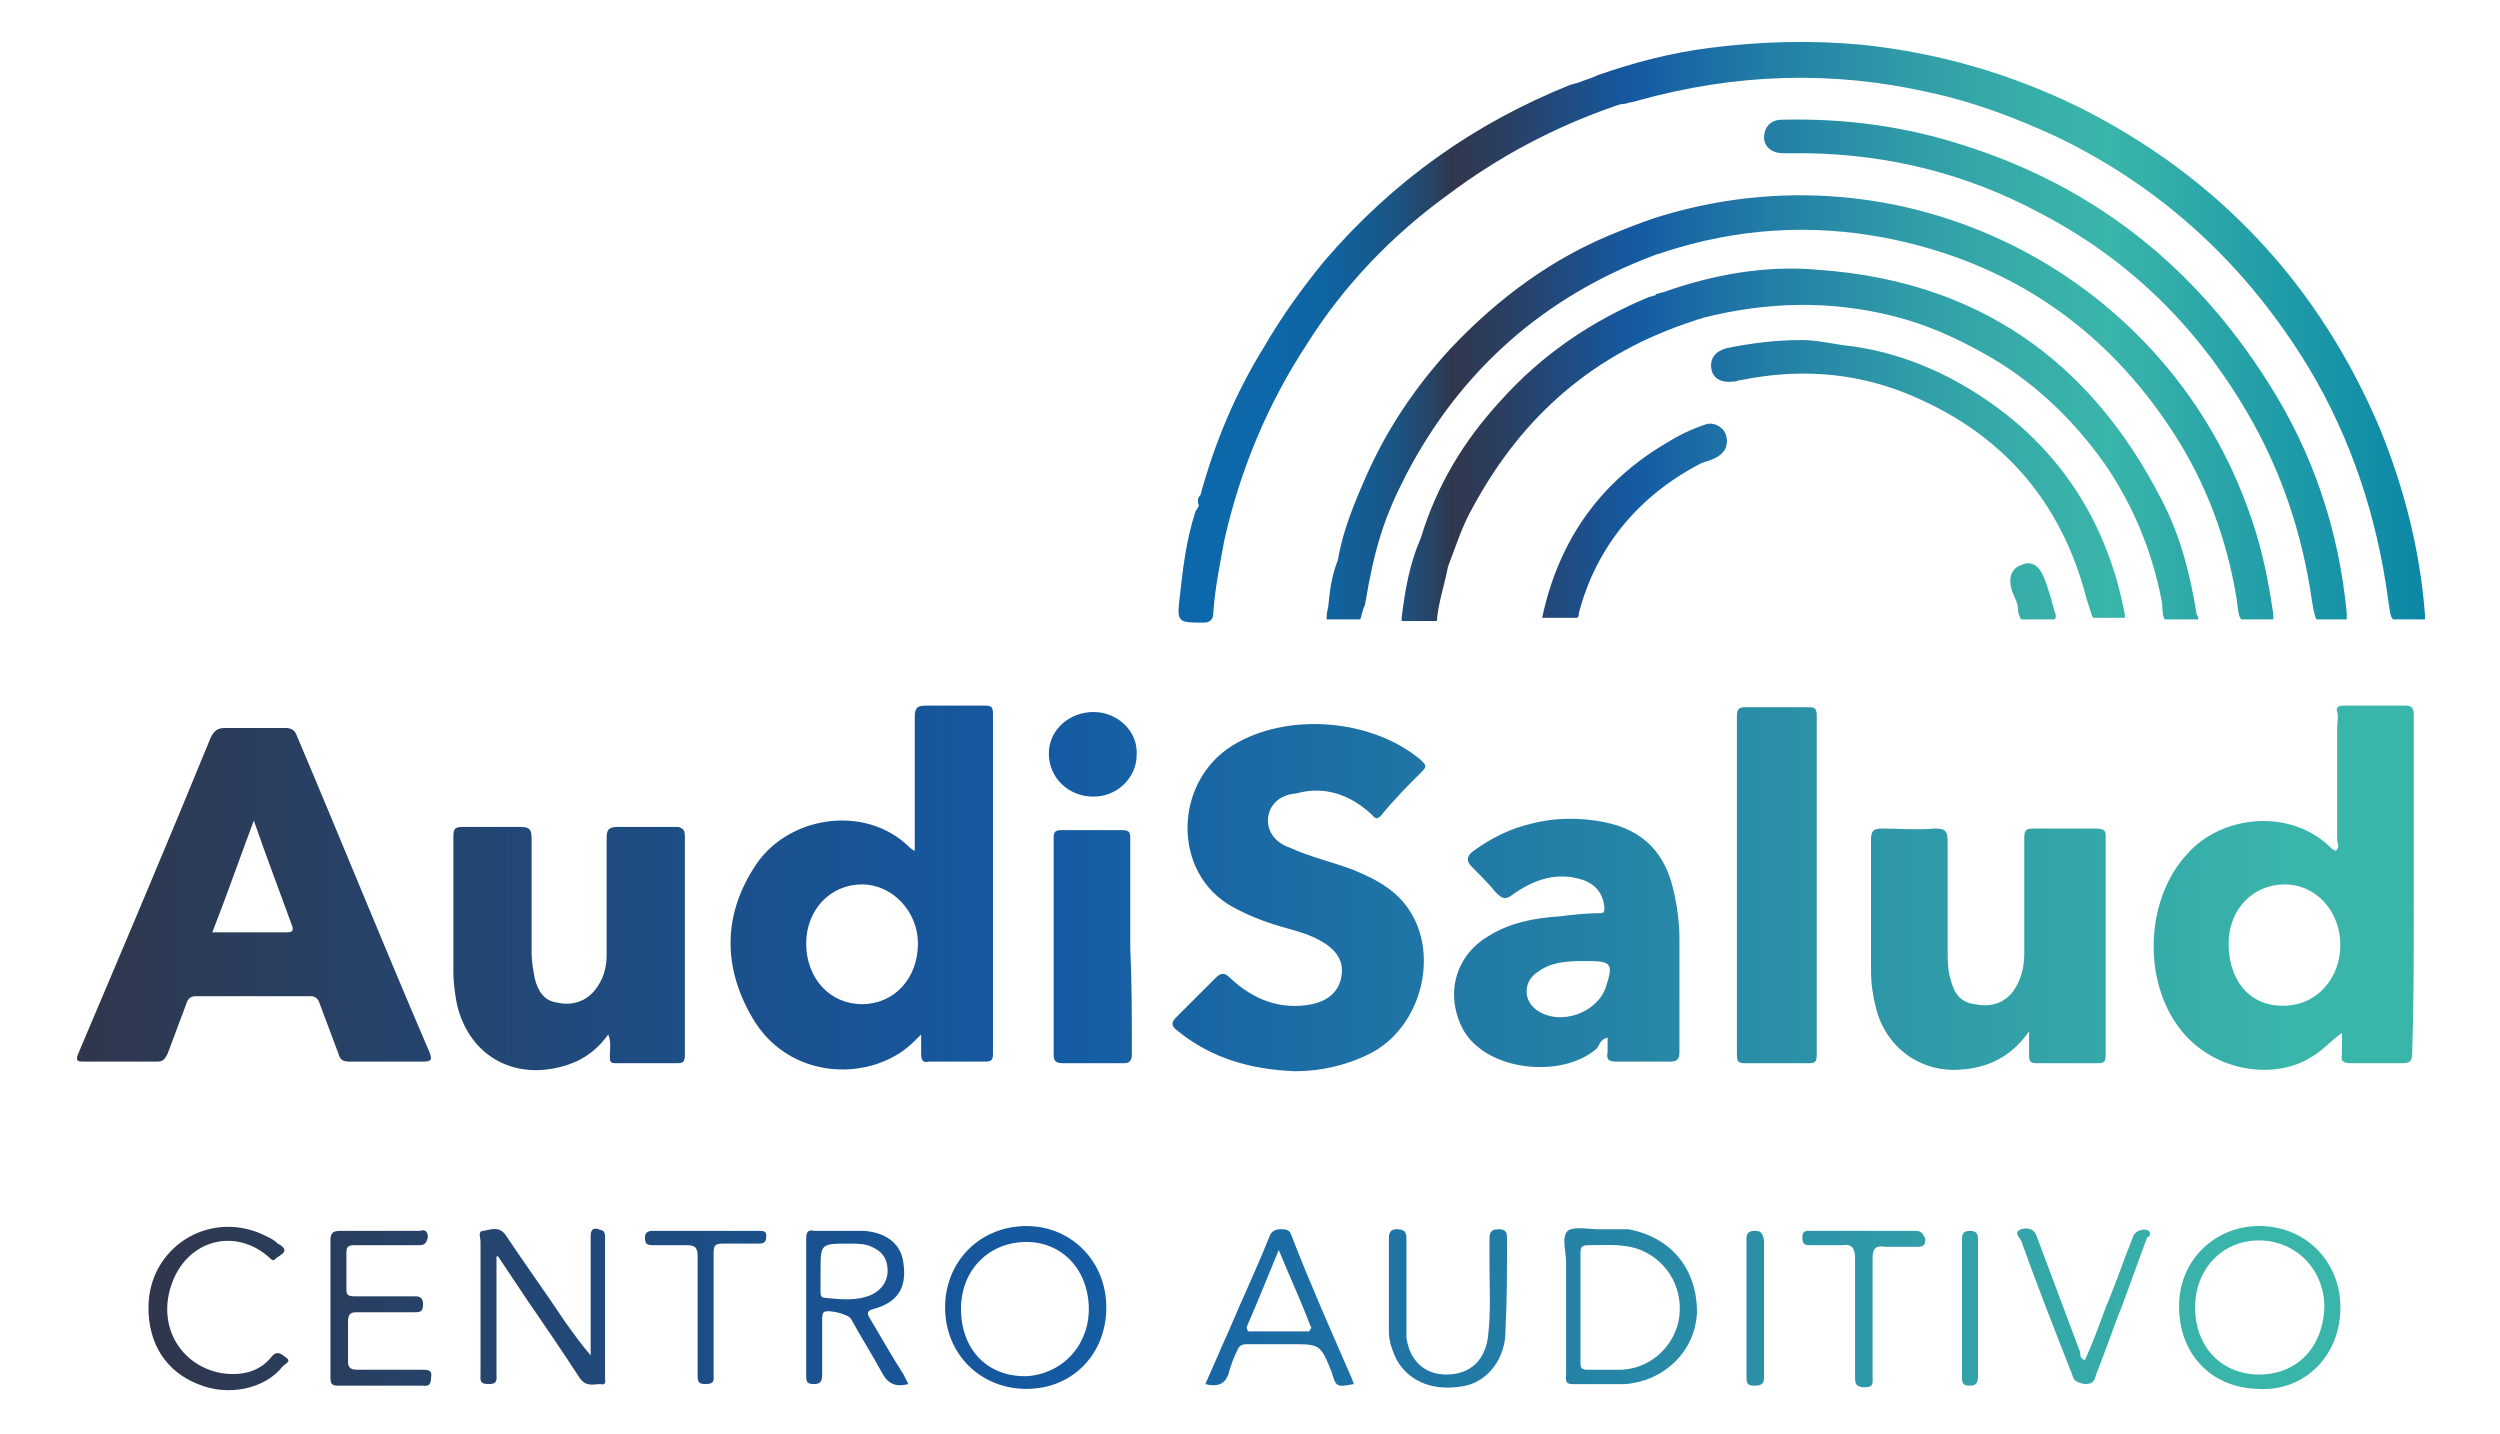
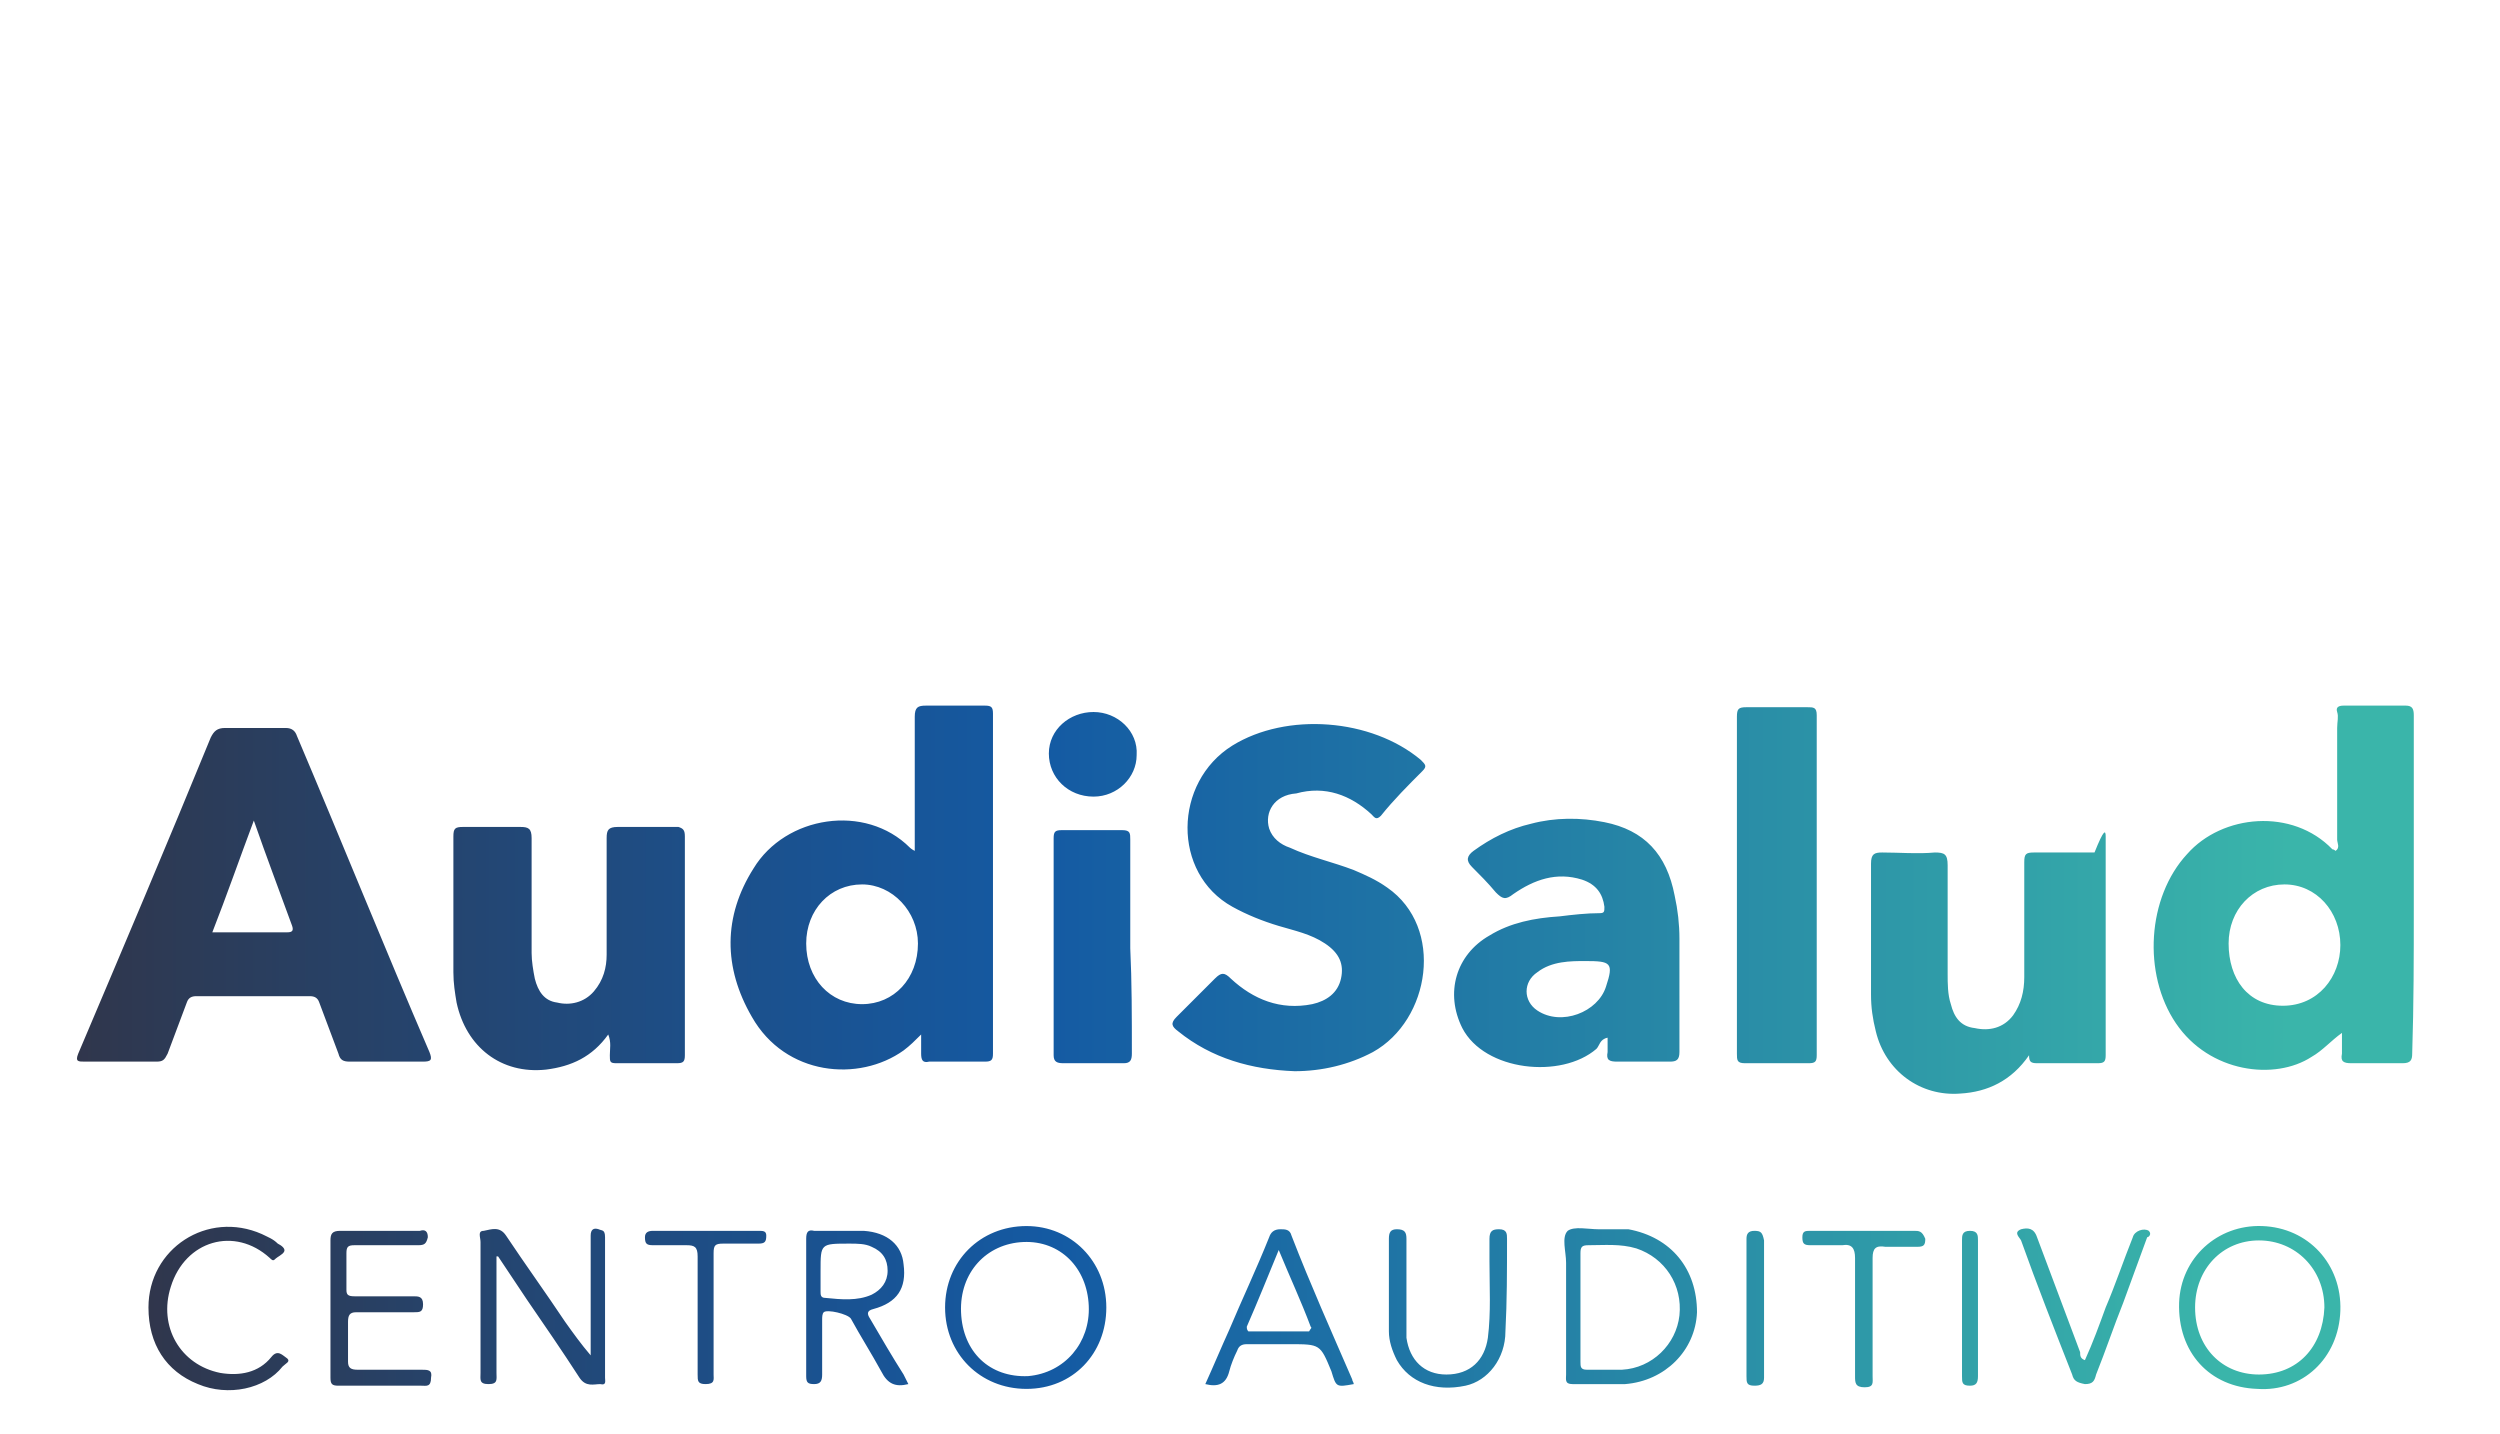
<svg xmlns="http://www.w3.org/2000/svg" version="1.1" id="Capa_1" x="0px" y="0px" viewBox="0 0 156.6 89.8" style="enable-background:new 0 0 156.6 89.8;" xml:space="preserve">
  <style type="text/css">
	.st0{fill:none;}
	.st1{fill:url(#SVGID_1_);}
	.st2{fill:url(#SVGID_00000079464591098859547470000005070620106553076375_);}
	.st3{fill:url(#SVGID_00000024683180586873222160000016514993101281225641_);}
</style>
  <g>
-     <rect x="-0.2" y="0" class="st0" width="157" height="89.8" />
    <g>
      <linearGradient id="SVGID_1_" gradientUnits="userSpaceOnUse" x1="4.824" y1="55.673" x2="151.202" y2="55.673">
        <stop offset="0" style="stop-color:#30364C" />
        <stop offset="4.711646e-02" style="stop-color:#2C3B57" />
        <stop offset="0.294" style="stop-color:#1B518E" />
        <stop offset="0.414" style="stop-color:#145AA3" />
        <stop offset="0.947" style="stop-color:#3AB5AA" />
      </linearGradient>
-       <path class="st1" d="M18.6,46.1c-0.1-0.3-0.3-0.5-0.7-0.5c-1.3,0-2.5,0-3.8,0c-0.5,0-0.7,0.2-0.9,0.6C10.5,52.8,7.7,59.4,4.9,66    c-0.2,0.5,0,0.5,0.4,0.5c1.5,0,3,0,4.5,0c0.4,0,0.5-0.1,0.7-0.5c0.4-1.1,0.8-2.1,1.2-3.2c0.1-0.3,0.3-0.4,0.6-0.4    c2.4,0,4.7,0,7.1,0c0.3,0,0.5,0.1,0.6,0.4c0.4,1.1,0.8,2.1,1.2,3.2c0.1,0.4,0.3,0.5,0.7,0.5c0.8,0,1.5,0,2.3,0c0.8,0,1.5,0,2.3,0    c0.5,0,0.6-0.1,0.4-0.6C24.1,59.4,21.4,52.7,18.6,46.1z M18,58.4c-1.5,0-3.1,0-4.7,0c0.9-2.3,1.7-4.6,2.6-7    c0.8,2.3,1.6,4.4,2.4,6.6C18.4,58.3,18.3,58.4,18,58.4z M62.2,44.7c0-0.4-0.1-0.5-0.5-0.5c-1.2,0-2.5,0-3.7,0    c-0.5,0-0.7,0.1-0.7,0.7c0,2.8,0,5.5,0,8.4c-0.2-0.1-0.3-0.2-0.3-0.2c-2.8-2.8-7.8-2-9.8,1.3c-1.9,3-1.9,6.2-0.1,9.3    c2.1,3.7,6.7,4.1,9.5,2.1c0.4-0.3,0.7-0.6,1.1-1c0,0.5,0,0.8,0,1.2c0,0.4,0.1,0.6,0.5,0.5c1.2,0,2.3,0,3.5,0    c0.4,0,0.5-0.1,0.5-0.5C62.2,58.9,62.2,51.8,62.2,44.7z M54,62.9c-2,0-3.5-1.6-3.5-3.8c0-2.1,1.5-3.7,3.5-3.7    c1.9,0,3.5,1.7,3.5,3.7C57.5,61.3,56,62.9,54,62.9z M151.2,56.9c0-4,0-8,0-12.1c0-0.4-0.1-0.6-0.5-0.6c-1.3,0-2.6,0-3.9,0    c-0.3,0-0.5,0.1-0.4,0.4c0.1,0.3,0,0.6,0,1c0,2.3,0,4.6,0,7c0,0.2,0.2,0.5-0.1,0.7c0,0-0.1-0.1-0.2-0.1c-2.5-2.6-6.9-2.2-9.1,0.3    c-2.5,2.7-2.8,7.5-0.7,10.6c2.1,3.1,6.2,3.6,8.5,2.1c0.7-0.4,1.2-1,1.9-1.5c0,0.5,0,0.9,0,1.3c-0.1,0.5,0.1,0.6,0.6,0.6    c1.1,0,2.1,0,3.2,0c0.5,0,0.6-0.2,0.6-0.6C151.2,62.9,151.2,59.9,151.2,56.9z M143,63c-2.2,0-3.4-1.7-3.4-3.9    c0-2.1,1.5-3.7,3.5-3.7c2,0,3.5,1.7,3.5,3.8C146.6,61.2,145.2,63,143,63z M79.5,51.9c0.2,0.6,0.7,1,1.3,1.2c1.3,0.6,2.7,0.9,4,1.4    c0.7,0.3,1.4,0.6,2.1,1.1c3.6,2.5,2.7,8.3-0.9,10.3c-1.5,0.8-3.2,1.2-4.9,1.2c-2.7-0.1-5.2-0.8-7.3-2.5c-0.4-0.3-0.5-0.5-0.1-0.9    c0.8-0.8,1.6-1.6,2.4-2.4c0.4-0.4,0.6-0.4,1,0c1.4,1.3,3.1,2,5.1,1.6c0.9-0.2,1.6-0.7,1.8-1.6c0.2-0.9-0.1-1.6-1-2.2    c-0.9-0.6-1.9-0.8-2.9-1.1c-1-0.3-2-0.7-2.9-1.2c-3.8-2.1-3.7-7.8,0-10.1c3.4-2.1,8.7-1.7,11.8,0.9c0.3,0.3,0.4,0.4,0.1,0.7    c-0.9,0.9-1.8,1.8-2.6,2.8c-0.3,0.3-0.4,0.1-0.6-0.1c-1.3-1.2-2.9-1.8-4.7-1.3C79.8,49.8,79.2,50.9,79.5,51.9z M42.9,52.4    c0,4.6,0,9.1,0,13.7c0,0.4-0.1,0.5-0.5,0.5c-1.3,0-2.5,0-3.8,0c-0.4,0-0.4-0.1-0.4-0.5c0-0.4,0.1-0.8-0.1-1.3    c-1,1.4-2.3,2-3.9,2.2c-2.8,0.3-5-1.4-5.6-4.2c-0.1-0.6-0.2-1.2-0.2-1.9c0-2.8,0-5.7,0-8.5c0-0.5,0.1-0.6,0.6-0.6    c1.2,0,2.4,0,3.6,0c0.5,0,0.7,0.1,0.7,0.7c0,2.4,0,4.8,0,7.2c0,0.5,0.1,1.1,0.2,1.6c0.2,0.8,0.6,1.4,1.4,1.5    c0.8,0.2,1.7,0,2.3-0.7c0.6-0.7,0.8-1.5,0.8-2.3c0-2.4,0-4.9,0-7.3c0-0.5,0.1-0.7,0.7-0.7c1.2,0,2.5,0,3.8,0    C42.8,51.9,42.9,52,42.9,52.4z M131.9,52.4c0,4.6,0,9.1,0,13.7c0,0.4-0.1,0.5-0.5,0.5c-1.2,0-2.5,0-3.8,0c-0.4,0-0.5-0.1-0.5-0.5    c0-0.4,0-0.8,0-1.5c-1.1,1.6-2.6,2.3-4.3,2.4c-2.5,0.2-4.7-1.4-5.3-3.9c-0.2-0.8-0.3-1.5-0.3-2.3c0-2.7,0-5.4,0-8.2    c0-0.6,0.2-0.7,0.7-0.7c1.1,0,2.2,0.1,3.3,0c0.6,0,0.8,0.1,0.8,0.8c0,2.3,0,4.5,0,6.8c0,0.6,0,1.3,0.2,1.9    c0.2,0.8,0.6,1.4,1.5,1.5c0.9,0.2,1.8,0,2.4-0.8c0.5-0.7,0.7-1.5,0.7-2.4c0-2.4,0-4.8,0-7.2c0-0.5,0.1-0.6,0.6-0.6    c1.2,0,2.5,0,3.8,0C131.8,51.9,131.9,52,131.9,52.4z M105.2,58.8c0-0.9-0.1-1.8-0.3-2.7c-0.5-2.6-1.9-4.1-4.4-4.6    c-1.5-0.3-3.1-0.3-4.6,0.1c-1.3,0.3-2.5,0.9-3.6,1.7c-0.4,0.3-0.5,0.6-0.1,1c0.5,0.5,1,1,1.5,1.6c0.4,0.4,0.6,0.5,1.1,0.1    c1.3-0.9,2.7-1.4,4.3-0.9c0.9,0.3,1.3,0.9,1.4,1.7c0,0.3,0,0.4-0.3,0.4c-0.8,0-1.7,0.1-2.5,0.2c-1.6,0.1-3.1,0.4-4.4,1.2    c-2.1,1.2-2.8,3.6-1.7,5.8c1.4,2.7,6.2,3.2,8.4,1.3c0.2-0.2,0.2-0.6,0.7-0.7c0,0.3,0,0.6,0,0.9c-0.1,0.5,0.1,0.6,0.6,0.6    c1.1,0,2.2,0,3.3,0c0.4,0,0.6-0.1,0.6-0.6C105.2,63.6,105.2,61.2,105.2,58.8z M100.6,61.8c-0.5,1.6-2.8,2.5-4.3,1.5    c-0.9-0.6-0.9-1.8,0-2.4c0.9-0.7,2.1-0.7,3-0.7C100.9,60.2,101.1,60.3,100.6,61.8z M113.8,44.8c0,7.1,0,14.2,0,21.3    c0,0.4-0.1,0.5-0.5,0.5c-1.3,0-2.6,0-4,0c-0.5,0-0.5-0.2-0.5-0.6c0-3.5,0-7.1,0-10.6c0-3.5,0-7,0-10.5c0-0.5,0.1-0.6,0.6-0.6    c1.3,0,2.5,0,3.8,0C113.6,44.3,113.8,44.3,113.8,44.8z M70.9,66c0,0.4-0.1,0.6-0.5,0.6c-1.2,0-2.5,0-3.8,0c-0.4,0-0.6-0.1-0.6-0.5    c0-4.5,0-9.1,0-13.6c0-0.4,0.1-0.5,0.5-0.5c1.3,0,2.5,0,3.8,0c0.5,0,0.5,0.2,0.5,0.6c0,2.3,0,4.5,0,6.8    C70.9,61.5,70.9,63.7,70.9,66z M68.5,49.9c-1.6,0-2.8-1.2-2.8-2.7c0-1.5,1.3-2.6,2.8-2.6c1.5,0,2.8,1.2,2.7,2.7    C71.2,48.7,70,49.9,68.5,49.9z" />
+       <path class="st1" d="M18.6,46.1c-0.1-0.3-0.3-0.5-0.7-0.5c-1.3,0-2.5,0-3.8,0c-0.5,0-0.7,0.2-0.9,0.6C10.5,52.8,7.7,59.4,4.9,66    c-0.2,0.5,0,0.5,0.4,0.5c1.5,0,3,0,4.5,0c0.4,0,0.5-0.1,0.7-0.5c0.4-1.1,0.8-2.1,1.2-3.2c0.1-0.3,0.3-0.4,0.6-0.4    c2.4,0,4.7,0,7.1,0c0.3,0,0.5,0.1,0.6,0.4c0.4,1.1,0.8,2.1,1.2,3.2c0.1,0.4,0.3,0.5,0.7,0.5c0.8,0,1.5,0,2.3,0c0.8,0,1.5,0,2.3,0    c0.5,0,0.6-0.1,0.4-0.6C24.1,59.4,21.4,52.7,18.6,46.1z M18,58.4c-1.5,0-3.1,0-4.7,0c0.9-2.3,1.7-4.6,2.6-7    c0.8,2.3,1.6,4.4,2.4,6.6C18.4,58.3,18.3,58.4,18,58.4z M62.2,44.7c0-0.4-0.1-0.5-0.5-0.5c-1.2,0-2.5,0-3.7,0    c-0.5,0-0.7,0.1-0.7,0.7c0,2.8,0,5.5,0,8.4c-0.2-0.1-0.3-0.2-0.3-0.2c-2.8-2.8-7.8-2-9.8,1.3c-1.9,3-1.9,6.2-0.1,9.3    c2.1,3.7,6.7,4.1,9.5,2.1c0.4-0.3,0.7-0.6,1.1-1c0,0.5,0,0.8,0,1.2c0,0.4,0.1,0.6,0.5,0.5c1.2,0,2.3,0,3.5,0    c0.4,0,0.5-0.1,0.5-0.5C62.2,58.9,62.2,51.8,62.2,44.7z M54,62.9c-2,0-3.5-1.6-3.5-3.8c0-2.1,1.5-3.7,3.5-3.7    c1.9,0,3.5,1.7,3.5,3.7C57.5,61.3,56,62.9,54,62.9z M151.2,56.9c0-4,0-8,0-12.1c0-0.4-0.1-0.6-0.5-0.6c-1.3,0-2.6,0-3.9,0    c-0.3,0-0.5,0.1-0.4,0.4c0.1,0.3,0,0.6,0,1c0,2.3,0,4.6,0,7c0,0.2,0.2,0.5-0.1,0.7c0,0-0.1-0.1-0.2-0.1c-2.5-2.6-6.9-2.2-9.1,0.3    c-2.5,2.7-2.8,7.5-0.7,10.6c2.1,3.1,6.2,3.6,8.5,2.1c0.7-0.4,1.2-1,1.9-1.5c0,0.5,0,0.9,0,1.3c-0.1,0.5,0.1,0.6,0.6,0.6    c1.1,0,2.1,0,3.2,0c0.5,0,0.6-0.2,0.6-0.6C151.2,62.9,151.2,59.9,151.2,56.9z M143,63c-2.2,0-3.4-1.7-3.4-3.9    c0-2.1,1.5-3.7,3.5-3.7c2,0,3.5,1.7,3.5,3.8C146.6,61.2,145.2,63,143,63z M79.5,51.9c0.2,0.6,0.7,1,1.3,1.2c1.3,0.6,2.7,0.9,4,1.4    c0.7,0.3,1.4,0.6,2.1,1.1c3.6,2.5,2.7,8.3-0.9,10.3c-1.5,0.8-3.2,1.2-4.9,1.2c-2.7-0.1-5.2-0.8-7.3-2.5c-0.4-0.3-0.5-0.5-0.1-0.9    c0.8-0.8,1.6-1.6,2.4-2.4c0.4-0.4,0.6-0.4,1,0c1.4,1.3,3.1,2,5.1,1.6c0.9-0.2,1.6-0.7,1.8-1.6c0.2-0.9-0.1-1.6-1-2.2    c-0.9-0.6-1.9-0.8-2.9-1.1c-1-0.3-2-0.7-2.9-1.2c-3.8-2.1-3.7-7.8,0-10.1c3.4-2.1,8.7-1.7,11.8,0.9c0.3,0.3,0.4,0.4,0.1,0.7    c-0.9,0.9-1.8,1.8-2.6,2.8c-0.3,0.3-0.4,0.1-0.6-0.1c-1.3-1.2-2.9-1.8-4.7-1.3C79.8,49.8,79.2,50.9,79.5,51.9z M42.9,52.4    c0,4.6,0,9.1,0,13.7c0,0.4-0.1,0.5-0.5,0.5c-1.3,0-2.5,0-3.8,0c-0.4,0-0.4-0.1-0.4-0.5c0-0.4,0.1-0.8-0.1-1.3    c-1,1.4-2.3,2-3.9,2.2c-2.8,0.3-5-1.4-5.6-4.2c-0.1-0.6-0.2-1.2-0.2-1.9c0-2.8,0-5.7,0-8.5c0-0.5,0.1-0.6,0.6-0.6    c1.2,0,2.4,0,3.6,0c0.5,0,0.7,0.1,0.7,0.7c0,2.4,0,4.8,0,7.2c0,0.5,0.1,1.1,0.2,1.6c0.2,0.8,0.6,1.4,1.4,1.5    c0.8,0.2,1.7,0,2.3-0.7c0.6-0.7,0.8-1.5,0.8-2.3c0-2.4,0-4.9,0-7.3c0-0.5,0.1-0.7,0.7-0.7c1.2,0,2.5,0,3.8,0    C42.8,51.9,42.9,52,42.9,52.4z M131.9,52.4c0,4.6,0,9.1,0,13.7c0,0.4-0.1,0.5-0.5,0.5c-1.2,0-2.5,0-3.8,0c-0.4,0-0.5-0.1-0.5-0.5    c-1.1,1.6-2.6,2.3-4.3,2.4c-2.5,0.2-4.7-1.4-5.3-3.9c-0.2-0.8-0.3-1.5-0.3-2.3c0-2.7,0-5.4,0-8.2    c0-0.6,0.2-0.7,0.7-0.7c1.1,0,2.2,0.1,3.3,0c0.6,0,0.8,0.1,0.8,0.8c0,2.3,0,4.5,0,6.8c0,0.6,0,1.3,0.2,1.9    c0.2,0.8,0.6,1.4,1.5,1.5c0.9,0.2,1.8,0,2.4-0.8c0.5-0.7,0.7-1.5,0.7-2.4c0-2.4,0-4.8,0-7.2c0-0.5,0.1-0.6,0.6-0.6    c1.2,0,2.5,0,3.8,0C131.8,51.9,131.9,52,131.9,52.4z M105.2,58.8c0-0.9-0.1-1.8-0.3-2.7c-0.5-2.6-1.9-4.1-4.4-4.6    c-1.5-0.3-3.1-0.3-4.6,0.1c-1.3,0.3-2.5,0.9-3.6,1.7c-0.4,0.3-0.5,0.6-0.1,1c0.5,0.5,1,1,1.5,1.6c0.4,0.4,0.6,0.5,1.1,0.1    c1.3-0.9,2.7-1.4,4.3-0.9c0.9,0.3,1.3,0.9,1.4,1.7c0,0.3,0,0.4-0.3,0.4c-0.8,0-1.7,0.1-2.5,0.2c-1.6,0.1-3.1,0.4-4.4,1.2    c-2.1,1.2-2.8,3.6-1.7,5.8c1.4,2.7,6.2,3.2,8.4,1.3c0.2-0.2,0.2-0.6,0.7-0.7c0,0.3,0,0.6,0,0.9c-0.1,0.5,0.1,0.6,0.6,0.6    c1.1,0,2.2,0,3.3,0c0.4,0,0.6-0.1,0.6-0.6C105.2,63.6,105.2,61.2,105.2,58.8z M100.6,61.8c-0.5,1.6-2.8,2.5-4.3,1.5    c-0.9-0.6-0.9-1.8,0-2.4c0.9-0.7,2.1-0.7,3-0.7C100.9,60.2,101.1,60.3,100.6,61.8z M113.8,44.8c0,7.1,0,14.2,0,21.3    c0,0.4-0.1,0.5-0.5,0.5c-1.3,0-2.6,0-4,0c-0.5,0-0.5-0.2-0.5-0.6c0-3.5,0-7.1,0-10.6c0-3.5,0-7,0-10.5c0-0.5,0.1-0.6,0.6-0.6    c1.3,0,2.5,0,3.8,0C113.6,44.3,113.8,44.3,113.8,44.8z M70.9,66c0,0.4-0.1,0.6-0.5,0.6c-1.2,0-2.5,0-3.8,0c-0.4,0-0.6-0.1-0.6-0.5    c0-4.5,0-9.1,0-13.6c0-0.4,0.1-0.5,0.5-0.5c1.3,0,2.5,0,3.8,0c0.5,0,0.5,0.2,0.5,0.6c0,2.3,0,4.5,0,6.8    C70.9,61.5,70.9,63.7,70.9,66z M68.5,49.9c-1.6,0-2.8-1.2-2.8-2.7c0-1.5,1.3-2.6,2.8-2.6c1.5,0,2.8,1.2,2.7,2.7    C71.2,48.7,70,49.9,68.5,49.9z" />
      <linearGradient id="SVGID_00000092453611118832018400000008412665985674780561_" gradientUnits="userSpaceOnUse" x1="9.366" y1="81.914" x2="146.597" y2="81.914">
        <stop offset="0" style="stop-color:#30364C" />
        <stop offset="4.711646e-02" style="stop-color:#2C3B57" />
        <stop offset="0.294" style="stop-color:#1B518E" />
        <stop offset="0.414" style="stop-color:#145AA3" />
        <stop offset="0.947" style="stop-color:#3AB5AA" />
      </linearGradient>
      <path style="fill:url(#SVGID_00000092453611118832018400000008412665985674780561_);" d="M37.9,77.5c0,2.9,0,5.9,0,8.8    c0,0.2,0.1,0.5-0.3,0.4c-0.4,0-0.9,0.2-1.3-0.4c-1.1-1.7-2.2-3.3-3.3-4.9c-0.6-0.9-1.2-1.8-1.8-2.7c0,0-0.1,0-0.1,0    c0,1.3,0,2.5,0,3.8c0,1.2,0,2.4,0,3.5c0,0.4,0.1,0.7-0.5,0.7c-0.6,0-0.5-0.3-0.5-0.7c0-2.7,0-5.5,0-8.2c0-0.3-0.2-0.7,0.2-0.7    c0.5-0.1,1-0.3,1.4,0.3c1.2,1.8,2.5,3.6,3.7,5.4c0.5,0.7,1,1.4,1.6,2.1c0-1.3,0-2.7,0-4c0-1.2,0-2.3,0-3.5c0-0.4,0.2-0.5,0.5-0.4    C37.7,77.1,37.9,77,37.9,77.5z M69.3,81.9c0,2.9-2.1,5.1-5,5.1c-2.9,0-5.1-2.2-5.1-5.1c0-2.9,2.2-5.1,5.1-5.1    C67.1,76.8,69.3,79,69.3,81.9z M68.2,81.8c-0.1-2.4-1.8-4.1-4.1-4c-2.3,0.1-4,1.9-3.9,4.4c0.1,2.5,1.8,4.1,4.2,4    C66.7,86,68.3,84.1,68.2,81.8z M146.6,82.1c-0.1,3-2.4,5.1-5.2,4.9c-3-0.1-5-2.3-4.9-5.4c0.1-2.8,2.4-4.9,5.2-4.8    C144.6,76.9,146.7,79.2,146.6,82.1z M145.6,81.9c0-2.4-1.8-4.2-4.1-4.2c-2.3,0-4,1.8-4,4.2c0,2.5,1.7,4.2,4,4.2    C143.9,86.1,145.5,84.4,145.6,81.9z M56.6,86.1c0.1,0.2,0.2,0.4,0.3,0.6c-0.8,0.2-1.3,0-1.7-0.8c-0.6-1.1-1.3-2.2-1.9-3.3    c-0.2-0.3-1.5-0.6-1.7-0.4c-0.1,0.1-0.1,0.3-0.1,0.5c0,1.1,0,2.3,0,3.4c0,0.4-0.1,0.6-0.5,0.6c-0.4,0-0.5-0.1-0.5-0.5    c0-2.9,0-5.8,0-8.6c0-0.4,0.1-0.6,0.5-0.5c1,0,2.1,0,3.1,0c1.5,0.1,2.4,0.9,2.5,2.1c0.2,1.5-0.4,2.4-1.9,2.8    c-0.4,0.1-0.4,0.3-0.2,0.6C55.2,83.8,55.9,85,56.6,86.1z M54.6,81.1c0.6-0.3,1-0.8,1-1.5c0-0.7-0.3-1.2-1-1.5    c-0.4-0.2-0.9-0.2-1.4-0.2c-1.8,0-1.8,0-1.8,1.7c0,0.4,0,0.9,0,1.3c0,0.2,0,0.4,0.3,0.4C52.7,81.4,53.7,81.5,54.6,81.1z     M106.3,82.2c-0.1,2.4-2,4.3-4.5,4.5c-1.1,0-2.2,0-3.3,0c-0.5,0-0.4-0.3-0.4-0.6c0-2.3,0-4.7,0-7c0-0.7-0.3-1.6,0.1-2    c0.4-0.3,1.3-0.1,1.9-0.1c0.6,0,1.3,0,1.9,0C104.7,77.5,106.3,79.5,106.3,82.2z M102.5,78.2c-1-0.3-2-0.2-3-0.2    c-0.4,0-0.5,0.1-0.5,0.5c0,1.1,0,2.3,0,3.4c0,1.1,0,2.3,0,3.4c0,0.3,0,0.5,0.4,0.5c0.7,0,1.5,0,2.2,0c1.9-0.1,3.4-1.6,3.6-3.4    C105.4,80.5,104.3,78.8,102.5,78.2z M26.4,85.8c-1.3,0-2.7,0-4,0c-0.4,0-0.6-0.1-0.6-0.5c0-0.8,0-1.7,0-2.5c0-0.4,0.1-0.6,0.5-0.6    c1.2,0,2.4,0,3.6,0c0.4,0,0.6,0,0.6-0.5c0-0.5-0.3-0.5-0.6-0.5c-1.2,0-2.5,0-3.7,0c-0.4,0-0.5-0.1-0.5-0.4c0-0.8,0-1.5,0-2.3    c0-0.4,0.1-0.5,0.5-0.5c1.3,0,2.7,0,4,0c0.4,0,0.5-0.1,0.6-0.5c0-0.4-0.2-0.5-0.5-0.4c-1.7,0-3.4,0-5,0c-0.5,0-0.6,0.2-0.6,0.6    c0,1.4,0,2.8,0,4.2c0,1.5,0,2.9,0,4.4c0,0.4,0.1,0.5,0.5,0.5c1.7,0,3.4,0,5.2,0c0.3,0,0.6,0.1,0.6-0.5    C27.1,85.8,26.8,85.8,26.4,85.8z M84.7,86.4c0,0.1,0.1,0.2,0.1,0.3c-1.1,0.2-1.1,0.2-1.4-0.8c-0.7-1.7-0.7-1.7-2.6-1.7    c-0.9,0-1.8,0-2.7,0c-0.3,0-0.5,0.1-0.6,0.4c-0.2,0.4-0.4,0.9-0.5,1.3c-0.2,0.8-0.7,1-1.5,0.8c0.5-1.1,1-2.3,1.5-3.4    c0.8-1.9,1.7-3.8,2.5-5.8c0.1-0.3,0.3-0.5,0.7-0.5c0.3,0,0.6,0,0.7,0.4C82.1,80.5,83.4,83.4,84.7,86.4z M82.1,83.1    c-0.6-1.6-1.3-3.1-2-4.8c-0.7,1.7-1.3,3.2-2,4.8c0,0.1,0,0.2,0.1,0.3c1.3,0,2.5,0,3.8,0c-0.4,0.1-0.8,0.2-1.2,0.1    c0.4,0,0.8,0,1.2-0.1C82.1,83.2,82.2,83.2,82.1,83.1z M94.4,77.6c0-0.3,0-0.6-0.5-0.6c-0.4,0-0.6,0.1-0.6,0.6c0,0.5,0,0.9,0,1.4    c0,1.6,0.1,3.2-0.1,4.8c-0.2,1.4-1.1,2.3-2.6,2.3c-1.4,0-2.3-0.9-2.5-2.3c0-0.3,0-0.6,0-0.9c0-1.8,0-3.5,0-5.3    c0-0.4-0.1-0.6-0.6-0.6c-0.4,0-0.5,0.2-0.5,0.6c0,1,0,2,0,2.9c0,0,0,0,0,0c0,1,0,2,0,2.9c0,0.6,0.2,1.2,0.5,1.8    c0.8,1.4,2.4,2,4.3,1.6c1.4-0.3,2.5-1.7,2.5-3.4C94.4,81.5,94.4,79.6,94.4,77.6z M18,85.1c-0.3-0.2-0.6-0.6-1-0.1    c-0.8,1-2,1.2-3.2,1c-2.5-0.5-3.9-2.9-3.1-5.4c0.9-2.9,4-3.8,6.2-1.8c0.1,0.1,0.2,0.2,0.3,0.1c0.2-0.2,0.5-0.3,0.6-0.5    c0.1-0.2-0.2-0.4-0.4-0.5c-0.3-0.3-0.6-0.4-1-0.6c-3.4-1.5-7.1,0.9-7.1,4.6c0,2.3,1.1,4,3.1,4.8c1.9,0.8,4.2,0.3,5.3-1.1    C17.9,85.4,18.2,85.3,18,85.1z M134.6,77.1c-0.3-0.2-0.9,0-1,0.4c-0.6,1.5-1.1,3-1.7,4.4c-0.4,1.1-0.8,2.2-1.3,3.3    c-0.3-0.1-0.3-0.3-0.3-0.5c-0.9-2.4-1.8-4.8-2.7-7.2c-0.2-0.6-0.6-0.6-1-0.5c-0.5,0.2-0.1,0.5,0,0.7c1,2.8,2.1,5.6,3.2,8.4    c0.1,0.4,0.3,0.5,0.8,0.6c0.5,0,0.6-0.2,0.7-0.6c0.6-1.5,1.1-3,1.7-4.5c0.5-1.4,1-2.7,1.5-4.1C134.6,77.5,134.8,77.3,134.6,77.1z     M47.5,77.1c-2.2,0-4.4,0-6.6,0c-0.3,0-0.5,0.1-0.5,0.4c0,0.4,0.1,0.5,0.5,0.5c0.7,0,1.4,0,2.1,0c0.5,0,0.7,0.1,0.7,0.7    c0,1.2,0,2.5,0,3.7c0,1.2,0,2.5,0,3.7c0,0.4,0,0.6,0.5,0.6c0.6,0,0.5-0.3,0.5-0.6c0-2.5,0-5,0-7.6c0-0.5,0.1-0.6,0.6-0.6    c0.7,0,1.5,0,2.2,0c0.4,0,0.5-0.1,0.5-0.5C48,77.1,47.8,77.1,47.5,77.1z M119.9,77.1c-2.2,0-4.3,0-6.5,0c-0.3,0-0.5,0-0.5,0.4    c0,0.4,0.1,0.5,0.5,0.5c0.7,0,1.3,0,2,0c0.6-0.1,0.8,0.2,0.8,0.8c0,1.2,0,2.4,0,3.6c0,0,0,0,0,0c0,1.3,0,2.5,0,3.8    c0,0.4,0,0.7,0.6,0.7c0.6,0,0.5-0.3,0.5-0.7c0-2.5,0-5,0-7.4c0-0.6,0.2-0.8,0.8-0.7c0.7,0,1.3,0,2,0c0.4,0,0.5-0.1,0.5-0.5    C120.4,77.1,120.2,77.1,119.9,77.1z M109.9,77.1c-0.4,0-0.5,0.2-0.5,0.5c0,2.9,0,5.7,0,8.6c0,0.4,0,0.6,0.5,0.6    c0.4,0,0.6-0.1,0.6-0.5c0-1.4,0-2.9,0-4.3c0-1.4,0-2.9,0-4.3C110.4,77.2,110.3,77.1,109.9,77.1z M123.9,82c0-1.4,0-2.9,0-4.3    c0-0.3,0-0.6-0.5-0.6c-0.5,0-0.5,0.3-0.5,0.6c0,2.8,0,5.7,0,8.5c0,0.4,0,0.6,0.5,0.6c0.4,0,0.5-0.2,0.5-0.6    C123.9,84.8,123.9,83.4,123.9,82z" />
      <linearGradient id="SVGID_00000174592344148679742220000012006380679080502688_" gradientUnits="userSpaceOnUse" x1="74.514" y1="20.916" x2="152.667" y2="20.916">
        <stop offset="0" style="stop-color:#0C68AA" />
        <stop offset="7.408613e-02" style="stop-color:#0D67A8" />
        <stop offset="0.113" style="stop-color:#1063A0" />
        <stop offset="0.143" style="stop-color:#155C92" />
        <stop offset="0.169" style="stop-color:#1C527F" />
        <stop offset="0.192" style="stop-color:#264567" />
        <stop offset="0.211" style="stop-color:#30374D" />
        <stop offset="0.256" style="stop-color:#294064" />
        <stop offset="0.349" style="stop-color:#16589E" />
        <stop offset="0.356" style="stop-color:#145AA3" />
        <stop offset="0.463" style="stop-color:#237DA6" />
        <stop offset="0.575" style="stop-color:#2F9CA8" />
        <stop offset="0.67" style="stop-color:#37AEA9" />
        <stop offset="0.738" style="stop-color:#3AB5AA" />
        <stop offset="1" style="stop-color:#0985A6" />
      </linearGradient>
-       <path style="fill:url(#SVGID_00000174592344148679742220000012006380679080502688_);" d="M85.2,38.8h-2.1c0-0.2,0-0.4,0.1-0.8    c0.1-1,0.2-1.9,0.6-2.9c0.3-1.8,1-3.5,1.7-5.1c1.3-3,3.1-5.7,5.3-8.1c3-3.2,6.5-5.8,10.6-7.4c1-0.4,2-0.8,3.1-1.1    c15.3-4.4,31.4,4,36.5,19c0.7,2,1.1,4,1.4,6.1c0,0.1,0,0.2,0,0.3h-2c-0.2-0.2-0.2-0.6-0.3-1.3c-0.6-3.7-1.9-7.2-3.9-10.3    c-4.3-6.7-10.4-10.8-18.1-12.3c-4.7-0.9-9.3-0.6-13.9,0.9c-0.2,0.1-0.4,0.1-0.6,0.2c-6.9,2.6-12.1,7.2-15.5,13.7    c-1.4,2.7-2,4.6-2.6,8.2C85.3,38.3,85.3,38.6,85.2,38.8z M142.1,24c-4.6-7.3-10.9-12.3-19.1-14.9c-3.7-1.2-7.5-1.7-11.4-1.6    c-0.7,0-1.1,0.5-1.1,1.1c0,0.6,0.5,1,1.2,1c0.5,0,1.1,0,1.6,0c5.1,0.1,9.9,1.3,14.4,3.7c5.6,2.9,9.9,7.1,13.1,12.6    c2.1,3.6,3.4,7.5,4,11.6c0.1,0.7,0.2,1.1,0.3,1.3h1.9c0-0.1,0-0.2,0-0.4C146.5,33.2,144.9,28.4,142.1,24z M90.7,12.2    C93.9,9.8,97.3,8,101,6.7c0,0,0,0,0,0c0.3-0.1,0.5-0.2,0.8-0.2c0.3-0.1,0.5-0.1,0.8-0.2c6.1-1.7,12.2-1.9,18.3-0.5    c2.8,0.6,5.4,1.6,8,2.8c6.6,3.2,11.8,8,15.7,14.4c2.7,4.5,4.3,9.4,5,14.6c0.1,0.6,0.1,1,0.3,1.2h2c0-0.1,0-0.1,0-0.3    c-0.3-4-1.3-7.9-2.8-11.6c-3.8-9-10.1-15.8-18.9-20.2c-4.3-2.1-8.8-3.4-13.6-3.9c-3.2-0.3-6.4-0.2-9.5,0.2c-2.4,0.3-4.7,0.9-7,1.7    c-0.4,0.2-0.8,0.3-1.3,0.5c0,0,0,0,0,0l0,0c-0.1,0-0.3,0.1-0.4,0.1c-6,2.4-11.1,6-15.4,11c-1.4,1.7-2.7,3.5-3.8,5.4    c-1.8,2.9-3.1,6-4,9.3c-0.2,0.2-0.2,0.4-0.1,0.7c-0.1,0.1-0.1,0.2-0.2,0.3c-0.6,1.8-0.8,3.6-1,5.4c-0.2,1.6-0.1,1.6,1.5,1.6    c0.4,0,0.6-0.2,0.6-0.6c0.1-1.5,0.4-3,0.7-4.6c1-4.4,2.7-8.5,5.2-12.3C84.1,18,87.1,14.8,90.7,12.2z M128.7,38.3    c-0.2-0.7-0.4-1.5-0.7-2.2c-0.3-0.7-0.8-1-1.4-0.7c-0.6,0.2-0.8,0.8-0.6,1.5c0.1,0.4,0.4,0.8,0.4,1.2c0,0.3,0.1,0.5,0.2,0.7h2.1    C128.8,38.7,128.8,38.5,128.7,38.3z M106.6,29C106.6,29,106.6,29,106.6,29c0.3-0.1,0.7-0.2,1-0.4c0.5-0.3,0.7-0.8,0.5-1.4    c-0.2-0.5-0.8-0.8-1.3-0.6c-0.9,0.3-1.7,0.7-2.5,1.2c-4.2,2.5-6.7,6.2-7.7,10.9h2.2c0.1-0.1,0.1-0.2,0.1-0.3    C100,34.2,102.7,31,106.6,29z M133.1,38.5c-1-5.3-3.6-9.7-7.9-12.9c-2.7-2-5.7-3.4-9.1-3.9c-1.1-0.1-2.2-0.4-3.2-0.4    c-1.7,0-3.2,0.2-4.7,0.5c-0.8,0.2-1.1,0.7-1,1.3c0.1,0.6,0.6,0.9,1.4,0.8c0.2,0,0.3-0.1,0.5-0.1c3.5-0.7,6.9-0.5,10.2,0.8    c6,2.4,9.8,6.7,11.4,12.9c0.2,0.6,0.3,1,0.4,1.2h2C133.1,38.7,133.1,38.6,133.1,38.5z M137.6,38.5c-0.4-2.5-1-4.9-2.2-7.2    c-4.5-8.8-11.6-13.7-21.5-14.4c-3.3-0.3-6.6,0.3-9.7,1.4c-0.1,0-0.3,0.1-0.4,0.1c0,0-0.1,0-0.1,0.1c-0.1,0-0.3,0.1-0.4,0.1    c-3.6,1.5-6.7,3.6-9.3,6.5c-2.3,2.5-4,5.3-5,8.6c-0.7,1.6-1,3.3-1.2,5c0,0.1,0,0.1,0,0.2h2.2c0,0,0,0,0,0c0.1-1.2,0.5-2.3,0.7-3.4    c0.5-1.3,0.9-2.6,1.6-3.8c3.1-5.7,7.6-9.6,13.8-11.6c0.2-0.1,0.4-0.1,0.6-0.2c4-1,7.9-1.1,11.9-0.1c2,0.5,3.8,1.3,5.6,2.3    c3.1,1.7,5.6,4.1,7.6,6.9c1.8,2.6,3,5.5,3.6,8.6c0.1,0.4,0,0.9,0.2,1.2h2.1C137.7,38.7,137.7,38.6,137.6,38.5z" />
    </g>
  </g>
</svg>